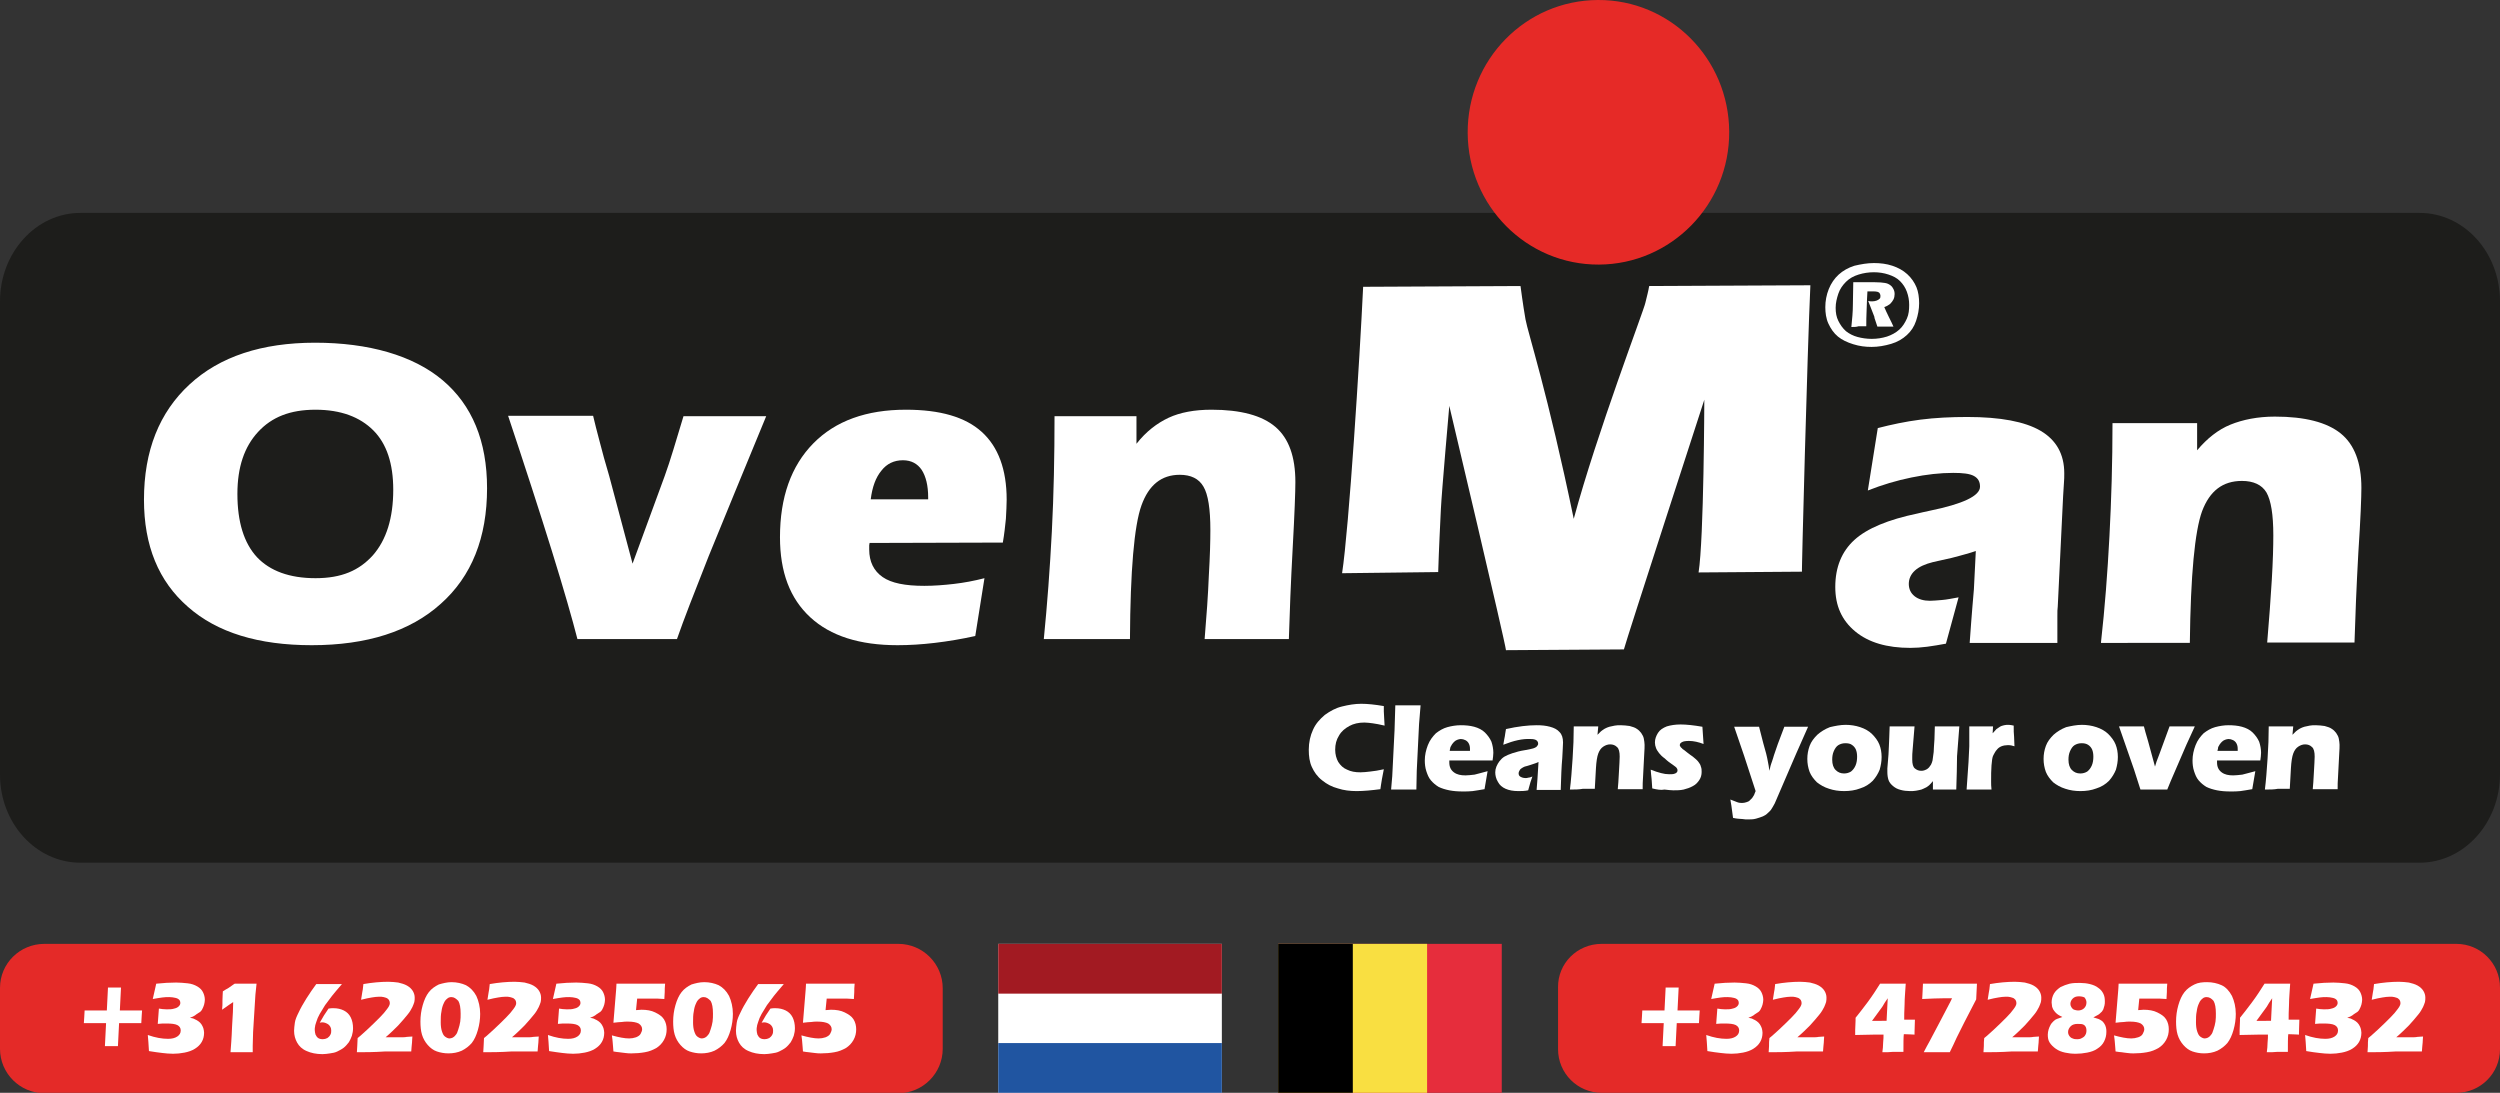
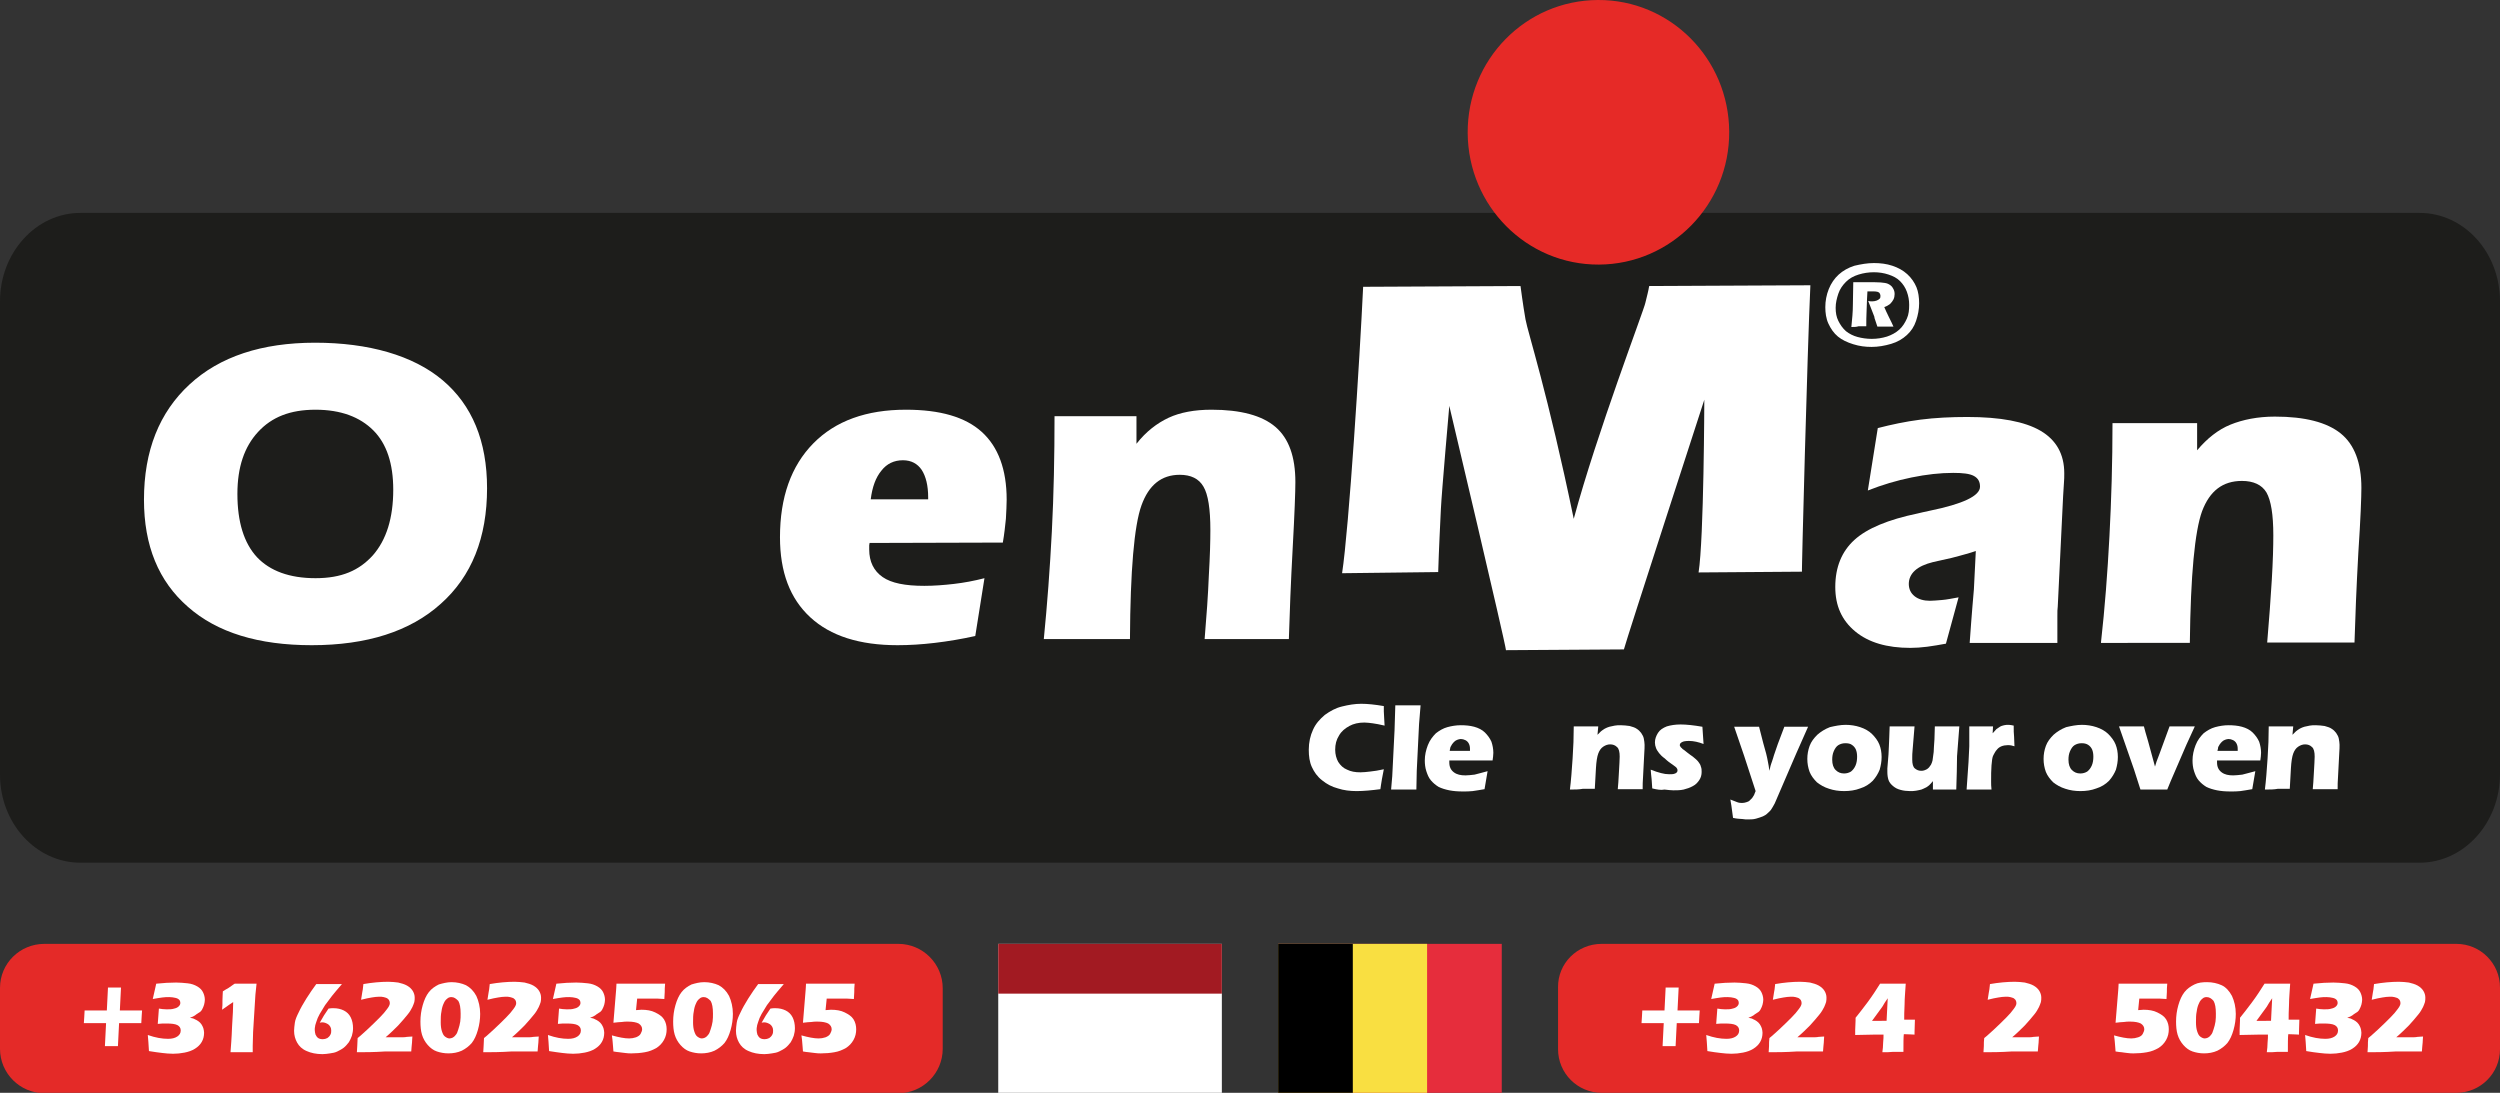
<svg xmlns="http://www.w3.org/2000/svg" id="Laag_1" x="0px" y="0px" viewBox="0 0 652.9 285.4" style="enable-background:new 0 0 652.9 285.4;" xml:space="preserve">
  <rect x="0" y="0" width="652.9" height="285.4" fill="#333333" stroke="none" />
  <style type="text/css">	.st0{fill:#E42A28;}	.st1{enable-background:new    ;}	.st2{fill:#FFFFFF;}	.st3{fill-rule:evenodd;clip-rule:evenodd;fill:#1D1D1B;}	.st4{fill-rule:evenodd;clip-rule:evenodd;fill:#E62A27;}	.st5{fill:#A21A22;}	.st6{fill:#2055A1;}	.st7{fill:#E62D3C;}	.st8{fill:#F9DF41;}</style>
  <g id="EM_VECT_logo">
    <g>
      <path class="st0" d="M11.6,246.5h223c6.4,0,11.6,5.2,11.6,11.6v15.8c0,6.4-5.2,11.6-11.6,11.6h-223c-6.4,0-11.6-5.2-11.6-11.6V258   C0,251.6,5.2,246.5,11.6,246.5z" />
      <g class="st1">
        <path class="st2" d="M21.9,267.2c0.1-0.9,0.1-2,0.2-3.3l3,0l2.8,0l0.3-6c0.4,0,1,0,1.7,0c0.7,0,1.3,0,1.7,0l-0.3,6l3.5,0l2.3,0    c-0.1,0.9-0.1,2-0.2,3.3l-2.3,0l-3.5,0c0,0.5-0.1,2.5-0.3,6c-0.5,0-1.1,0-1.7,0s-1.2,0-1.7,0l0.3-6l-3.1,0L21.9,267.2z" />
        <path class="st2" d="M38.9,274.5c-0.1-1.8-0.2-3.2-0.3-4.2c2,0.7,3.7,1,5.3,1c1,0,1.8-0.2,2.4-0.6s0.9-0.9,0.9-1.6    c0-0.6-0.3-1.1-0.9-1.4s-1.6-0.4-2.8-0.4c-0.8,0-1.6,0-2.3,0.1c0.1-1.4,0.2-2.7,0.3-4c0.6,0.1,1.3,0.2,2,0.2c0.8,0,1.4,0,2-0.2    c0.5-0.1,0.9-0.3,1.2-0.6c0.3-0.3,0.4-0.6,0.4-0.9c0-0.3-0.1-0.6-0.3-0.8c-0.2-0.2-0.5-0.4-1-0.5c-0.4-0.1-1-0.2-1.6-0.2    c-0.6,0-1.1,0-1.8,0.1c-0.6,0.1-1.5,0.2-2.5,0.4l0.7-3.1c0.1-0.3,0.1-0.6,0.2-0.9c1.9-0.2,3.6-0.3,5.2-0.3c1,0,2,0.1,3,0.2    c1,0.1,1.8,0.4,2.5,0.8c0.7,0.4,1.2,0.9,1.5,1.5s0.5,1.3,0.5,2c0,0.4-0.1,0.9-0.2,1.3c-0.1,0.4-0.3,0.8-0.5,1.2s-0.5,0.7-0.9,0.9    s-0.7,0.5-1,0.7c-0.3,0.2-0.7,0.4-1.3,0.6c0.6,0.1,1,0.2,1.3,0.4c0.3,0.1,0.6,0.3,0.9,0.5c0.3,0.2,0.6,0.5,0.8,0.8    c0.2,0.3,0.4,0.7,0.5,1c0.1,0.4,0.2,0.8,0.2,1.2c0,0.9-0.2,1.7-0.6,2.4c-0.4,0.7-1,1.3-1.8,1.8c-0.8,0.5-1.7,0.8-2.7,1    s-2,0.3-3,0.3c-1,0-1.9-0.1-2.8-0.2S40.1,274.7,38.9,274.5z" />
        <path class="st2" d="M60.2,274.8c0.1-1.4,0.3-3.6,0.4-6.6c0.2-3,0.3-5.2,0.3-6.5c-0.3,0.2-0.6,0.4-0.9,0.6s-1,0.7-2,1.4    c0.1-0.7,0.1-1.6,0.1-2.6c0-1,0.1-1.7,0.1-2.2c0.4-0.3,1-0.6,1.5-0.9c0.6-0.4,0.9-0.6,1-0.7c0.1-0.1,0.3-0.2,0.6-0.4    c0.8,0,1.7,0,2.7,0c1,0,2,0,3,0l-0.3,2.9l-0.6,9.7l-0.1,3.6v1.7c-0.7,0-1.7,0-2.7,0C62,274.8,61,274.8,60.2,274.8z" />
        <path class="st2" d="M85.8,263.4c0.5-0.1,0.9-0.1,1.3-0.1c1,0,1.9,0.2,2.7,0.6c0.8,0.4,1.4,1,1.8,1.8c0.4,0.8,0.6,1.8,0.6,2.8    c0,0.7-0.1,1.3-0.3,2c-0.2,0.6-0.5,1.2-0.8,1.7c-0.4,0.5-0.8,1-1.3,1.4c-0.5,0.4-1.1,0.7-1.7,1s-1.2,0.4-1.9,0.5    c-0.7,0.1-1.3,0.2-2,0.2c-1.6,0-3-0.3-4.1-0.8c-1.2-0.5-2-1.3-2.5-2.2c-0.5-0.9-0.8-1.9-0.8-3.1c0-0.6,0.1-1.3,0.2-2.1    c0.1-0.8,0.5-1.7,1-2.7c0.5-1.1,1.2-2.3,2-3.6c0.9-1.4,1.7-2.6,2.6-3.8h6.7c-1.3,1.5-2.2,2.6-2.6,3.1c-0.6,0.8-1.2,1.6-1.8,2.4    c-0.5,0.8-1,1.6-1.4,2.3c-0.4,0.7-0.7,1.4-0.9,2.1c-0.1,0.4-0.3,0.8-0.3,1.1c-0.1,0.3-0.1,0.7-0.1,1c0,0.4,0.1,0.8,0.2,1.2    c0.2,0.4,0.4,0.7,0.7,0.9c0.3,0.2,0.7,0.3,1.2,0.3c0.4,0,0.8-0.1,1.2-0.3c0.3-0.2,0.6-0.5,0.8-0.9c0.2-0.4,0.2-0.7,0.2-1.1    c0-0.7-0.3-1.2-0.8-1.6c-0.5-0.3-1-0.5-1.5-0.5c-0.2,0-0.4,0-0.7,0.1c0.2-0.3,0.6-1,1.1-1.9L85.8,263.4z" />
        <path class="st2" d="M93.2,274.8c0-0.4,0.1-1,0.1-1.6c0-0.7,0.1-1.4,0.1-2.1c0.9-0.7,1.7-1.5,2.5-2.2c1.2-1.1,2.3-2.2,3.3-3.2    c0.8-0.8,1.4-1.5,1.9-2.2c0.3-0.4,0.5-0.7,0.6-1c0.1-0.2,0.1-0.4,0.1-0.6c0-0.3-0.1-0.5-0.2-0.7s-0.3-0.3-0.5-0.5    c-0.2-0.1-0.5-0.2-0.9-0.3c-0.4-0.1-0.7-0.1-1.2-0.1c-0.6,0-1.3,0.1-1.9,0.2c-0.7,0.1-1.6,0.3-2.8,0.6l0.3-1.9    c0.1-0.4,0.2-1.1,0.3-2.2c2.3-0.4,4.5-0.6,6.5-0.6c0.9,0,1.8,0.1,2.6,0.2c0.8,0.2,1.6,0.4,2.3,0.8s1.2,0.9,1.5,1.4    c0.3,0.5,0.5,1.1,0.5,1.7c0,0.4,0,0.8-0.1,1.2c-0.1,0.4-0.3,0.8-0.5,1.3c-0.3,0.6-0.7,1.3-1.2,1.9c-0.7,0.9-1.6,1.9-2.5,2.9    c-0.9,0.9-2,2-3.3,3.1l1.4,0c0.3,0,1,0,2,0s1.7,0,2.1-0.1c0.4,0,0.9-0.1,1.5-0.1c0,0.4-0.1,0.9-0.1,1.6c-0.1,0.6-0.1,1.4-0.2,2.3    c-2.2,0-4.5,0-6.8,0C97.6,274.8,95.2,274.8,93.2,274.8z" />
        <path class="st2" d="M117.9,256.5c1.4,0,2.7,0.3,3.8,0.8c1.1,0.6,2,1.5,2.7,2.8c0.6,1.3,1,2.9,1,4.7c0,1.4-0.2,2.8-0.6,4.2    c-0.4,1.4-0.9,2.5-1.6,3.4c-0.7,0.8-1.6,1.5-2.6,2c-1.1,0.5-2.3,0.7-3.5,0.7c-1.1,0-2.1-0.2-3-0.5c-0.9-0.3-1.7-0.9-2.4-1.7    c-0.7-0.8-1.2-1.7-1.5-2.7s-0.4-2.2-0.4-3.4c0-1.5,0.2-2.9,0.6-4.3c0.4-1.4,0.9-2.5,1.6-3.4c0.7-0.9,1.6-1.5,2.6-2    C115.6,256.8,116.8,256.5,117.9,256.5z M117.9,260.4c-0.4,0-0.8,0.1-1.1,0.4c-0.4,0.3-0.7,0.7-0.9,1.2c-0.3,0.6-0.5,1.3-0.6,2.1    c-0.2,0.9-0.2,1.9-0.2,2.9c0,0.9,0.1,1.7,0.3,2.3c0.2,0.6,0.4,1.1,0.8,1.4c0.4,0.3,0.8,0.5,1.2,0.5c0.3,0,0.5-0.1,0.8-0.2    c0.2-0.1,0.5-0.3,0.8-0.7c0.3-0.3,0.5-0.8,0.7-1.5c0.2-0.6,0.4-1.3,0.5-2c0.1-0.7,0.1-1.4,0.1-2.1c0-1.5-0.2-2.6-0.6-3.3    C119.1,260.8,118.6,260.4,117.9,260.4z" />
        <path class="st2" d="M126.2,274.8c0-0.4,0.1-1,0.1-1.6c0-0.7,0.1-1.4,0.1-2.1c0.9-0.7,1.7-1.5,2.5-2.2c1.2-1.1,2.3-2.2,3.3-3.2    c0.8-0.8,1.4-1.5,1.9-2.2c0.3-0.4,0.5-0.7,0.6-1c0.1-0.2,0.1-0.4,0.1-0.6c0-0.3-0.1-0.5-0.2-0.7s-0.3-0.3-0.5-0.5    c-0.2-0.1-0.5-0.2-0.9-0.3c-0.4-0.1-0.7-0.1-1.2-0.1c-0.6,0-1.3,0.1-1.9,0.2c-0.7,0.1-1.6,0.3-2.8,0.6l0.3-1.9    c0.1-0.4,0.2-1.1,0.3-2.2c2.3-0.4,4.5-0.6,6.5-0.6c0.9,0,1.8,0.1,2.6,0.2c0.8,0.2,1.6,0.4,2.3,0.8s1.2,0.9,1.5,1.4    c0.3,0.5,0.5,1.1,0.5,1.7c0,0.4,0,0.8-0.1,1.2c-0.1,0.4-0.3,0.8-0.5,1.3c-0.3,0.6-0.7,1.3-1.2,1.9c-0.7,0.9-1.6,1.9-2.5,2.9    c-0.9,0.9-2,2-3.3,3.1l1.4,0c0.3,0,1,0,2,0s1.7,0,2.1-0.1c0.4,0,0.9-0.1,1.5-0.1c0,0.4-0.1,0.9-0.1,1.6c-0.1,0.6-0.1,1.4-0.2,2.3    c-2.2,0-4.5,0-6.8,0C130.6,274.8,128.2,274.8,126.2,274.8z" />
        <path class="st2" d="M143.4,274.5c-0.1-1.8-0.2-3.2-0.3-4.2c2,0.7,3.7,1,5.3,1c1,0,1.8-0.2,2.4-0.6s0.9-0.9,0.9-1.6    c0-0.6-0.3-1.1-0.9-1.4s-1.6-0.4-2.8-0.4c-0.8,0-1.6,0-2.3,0.1c0.1-1.4,0.2-2.7,0.3-4c0.6,0.1,1.3,0.2,2,0.2c0.8,0,1.4,0,2-0.2    c0.5-0.1,0.9-0.3,1.2-0.6c0.3-0.3,0.4-0.6,0.4-0.9c0-0.3-0.1-0.6-0.3-0.8c-0.2-0.2-0.5-0.4-1-0.5c-0.4-0.1-1-0.2-1.6-0.2    c-0.6,0-1.1,0-1.8,0.1c-0.6,0.1-1.5,0.2-2.5,0.4l0.7-3.1c0.1-0.3,0.1-0.6,0.2-0.9c1.9-0.2,3.6-0.3,5.2-0.3c1,0,2,0.1,3,0.2    c1,0.1,1.8,0.4,2.5,0.8c0.7,0.4,1.2,0.9,1.5,1.5s0.5,1.3,0.5,2c0,0.4-0.1,0.9-0.2,1.3c-0.1,0.4-0.3,0.8-0.5,1.2s-0.5,0.7-0.9,0.9    s-0.7,0.5-1,0.7c-0.3,0.2-0.7,0.4-1.3,0.6c0.6,0.1,1,0.2,1.3,0.4c0.3,0.1,0.6,0.3,0.9,0.5c0.3,0.2,0.6,0.5,0.8,0.8    c0.2,0.3,0.4,0.7,0.5,1c0.1,0.4,0.2,0.8,0.2,1.2c0,0.9-0.2,1.7-0.6,2.4c-0.4,0.7-1,1.3-1.8,1.8c-0.8,0.5-1.7,0.8-2.7,1    s-2,0.3-3,0.3c-1,0-1.9-0.1-2.8-0.2S144.7,274.7,143.4,274.5z" />
        <path class="st2" d="M160.2,274.6l-0.1-1.3c0-0.4-0.1-0.8-0.1-1.2c0-0.3-0.1-0.9-0.2-1.7c1.8,0.5,3.3,0.8,4.5,0.8    c0.6,0,1.2-0.1,1.8-0.3c0.5-0.2,1-0.5,1.2-0.9s0.4-0.8,0.4-1.2c0-0.6-0.3-1.1-0.9-1.5c-0.6-0.3-1.5-0.5-2.8-0.5    c-0.6,0-1.1,0-1.6,0.1c-0.5,0-1.3,0.1-2.2,0.2l0.7-8.5c0-0.4,0.1-1,0.1-1.7c2.2,0,4.3,0,6.3,0c2.6,0,4.7,0,6.4,0    c-0.1,0.9-0.1,1.6-0.1,2.2l-0.1,1.8l-1.7-0.1l-0.8,0h-1.3c-0.5,0-1.2,0-2,0c-0.3,0-0.7,0-1.3,0l-0.3,3c0.6,0,1-0.1,1.4-0.1    c1.4,0,2.6,0.2,3.6,0.7s1.8,1,2.3,1.8c0.5,0.8,0.7,1.7,0.7,2.6c0,1-0.2,1.9-0.7,2.8c-0.5,0.9-1.2,1.6-2,2.1    c-0.9,0.5-1.8,0.9-3,1.1c-1.1,0.2-2.3,0.3-3.5,0.3c-0.4,0-1,0-1.6-0.1c-0.6-0.1-1.1-0.1-1.6-0.2    C161.4,274.8,160.9,274.7,160.2,274.6z" />
        <path class="st2" d="M183.9,256.5c1.4,0,2.7,0.3,3.8,0.8c1.1,0.6,2,1.5,2.7,2.8c0.6,1.3,1,2.9,1,4.7c0,1.4-0.2,2.8-0.6,4.2    c-0.4,1.4-0.9,2.5-1.6,3.4c-0.7,0.8-1.6,1.5-2.6,2c-1.1,0.5-2.3,0.7-3.5,0.7c-1.1,0-2.1-0.2-3-0.5c-0.9-0.3-1.7-0.9-2.4-1.7    c-0.7-0.8-1.2-1.7-1.5-2.7s-0.4-2.2-0.4-3.4c0-1.5,0.2-2.9,0.6-4.3c0.4-1.4,0.9-2.5,1.6-3.4c0.7-0.9,1.6-1.5,2.6-2    C181.6,256.8,182.7,256.5,183.9,256.5z M183.8,260.4c-0.4,0-0.8,0.1-1.1,0.4c-0.4,0.3-0.7,0.7-0.9,1.2c-0.3,0.6-0.5,1.3-0.6,2.1    c-0.2,0.9-0.2,1.9-0.2,2.9c0,0.9,0.1,1.7,0.3,2.3c0.2,0.6,0.4,1.1,0.8,1.4c0.4,0.3,0.8,0.5,1.2,0.5c0.3,0,0.5-0.1,0.8-0.2    c0.2-0.1,0.5-0.3,0.8-0.7c0.3-0.3,0.5-0.8,0.7-1.5c0.2-0.6,0.4-1.3,0.5-2c0.1-0.7,0.1-1.4,0.1-2.1c0-1.5-0.2-2.6-0.6-3.3    C185,260.8,184.5,260.4,183.8,260.4z" />
        <path class="st2" d="M201.2,263.4c0.5-0.1,0.9-0.1,1.3-0.1c1,0,1.9,0.2,2.7,0.6c0.8,0.4,1.4,1,1.8,1.8c0.4,0.8,0.6,1.8,0.6,2.8    c0,0.7-0.1,1.3-0.3,2c-0.2,0.6-0.5,1.2-0.8,1.7c-0.4,0.5-0.8,1-1.3,1.4c-0.5,0.4-1.1,0.7-1.7,1s-1.2,0.4-1.9,0.5    c-0.7,0.1-1.3,0.2-2,0.2c-1.6,0-3-0.3-4.1-0.8c-1.2-0.5-2-1.3-2.5-2.2c-0.5-0.9-0.8-1.9-0.8-3.1c0-0.6,0.1-1.3,0.2-2.1    c0.1-0.8,0.5-1.7,1-2.7c0.5-1.1,1.2-2.3,2-3.6c0.9-1.4,1.7-2.6,2.6-3.8h6.7c-1.3,1.5-2.2,2.6-2.6,3.1c-0.6,0.8-1.2,1.6-1.8,2.4    c-0.5,0.8-1,1.6-1.4,2.3c-0.4,0.7-0.7,1.4-0.9,2.1c-0.1,0.4-0.3,0.8-0.3,1.1c-0.1,0.3-0.1,0.7-0.1,1c0,0.4,0.1,0.8,0.2,1.2    c0.2,0.4,0.4,0.7,0.7,0.9c0.3,0.2,0.7,0.3,1.2,0.3c0.4,0,0.8-0.1,1.2-0.3c0.3-0.2,0.6-0.5,0.8-0.9c0.2-0.4,0.2-0.7,0.2-1.1    c0-0.7-0.3-1.2-0.8-1.6c-0.5-0.3-1-0.5-1.5-0.5c-0.2,0-0.4,0-0.7,0.1c0.2-0.3,0.6-1,1.1-1.9L201.2,263.4z" />
        <path class="st2" d="M209.7,274.6l-0.1-1.3c0-0.4-0.1-0.8-0.1-1.2c0-0.3-0.1-0.9-0.2-1.7c1.8,0.5,3.3,0.8,4.5,0.8    c0.6,0,1.2-0.1,1.8-0.3c0.5-0.2,1-0.5,1.2-0.9s0.4-0.8,0.4-1.2c0-0.6-0.3-1.1-0.9-1.5c-0.6-0.3-1.5-0.5-2.8-0.5    c-0.6,0-1.1,0-1.6,0.1c-0.5,0-1.3,0.1-2.2,0.2l0.7-8.5c0-0.4,0.1-1,0.1-1.7c2.2,0,4.3,0,6.3,0c2.6,0,4.7,0,6.4,0    c-0.1,0.9-0.1,1.6-0.1,2.2l-0.1,1.8l-1.7-0.1l-0.8,0h-1.3c-0.5,0-1.2,0-2,0c-0.3,0-0.7,0-1.3,0l-0.3,3c0.6,0,1-0.1,1.4-0.1    c1.4,0,2.6,0.2,3.6,0.7s1.8,1,2.3,1.8c0.5,0.8,0.7,1.7,0.7,2.6c0,1-0.2,1.9-0.7,2.8c-0.5,0.9-1.2,1.6-2,2.1    c-0.9,0.5-1.8,0.9-3,1.1c-1.1,0.2-2.3,0.3-3.5,0.3c-0.4,0-1,0-1.6-0.1c-0.6-0.1-1.1-0.1-1.6-0.2    C210.9,274.8,210.3,274.7,209.7,274.6z" />
      </g>
    </g>
    <g>
      <path class="st0" d="M418.3,246.5h223.2c6.3,0,11.4,5.1,11.4,11.4V274c0,6.3-5.1,11.4-11.4,11.4H418.3c-6.3,0-11.4-5.1-11.4-11.4   v-16.1C406.8,251.6,411.9,246.5,418.3,246.5z" />
      <g class="st1">
        <path class="st2" d="M428.7,267.2c0.1-0.9,0.1-2,0.2-3.3l3,0l2.8,0l0.3-6c0.4,0,1,0,1.7,0c0.7,0,1.3,0,1.7,0l-0.3,6l3.5,0l2.3,0    c-0.1,0.9-0.1,2-0.2,3.3l-2.3,0l-3.5,0c0,0.5-0.1,2.5-0.3,6c-0.5,0-1.1,0-1.7,0c-0.7,0-1.2,0-1.7,0l0.3-6l-3.1,0L428.7,267.2z" />
        <path class="st2" d="M445.9,274.5c-0.1-1.8-0.2-3.2-0.3-4.2c2,0.7,3.7,1,5.3,1c1,0,1.8-0.2,2.4-0.6c0.6-0.4,0.9-0.9,0.9-1.6    c0-0.6-0.3-1.1-0.9-1.4c-0.6-0.3-1.6-0.4-2.8-0.4c-0.8,0-1.6,0-2.3,0.1c0.1-1.4,0.2-2.7,0.3-4c0.6,0.1,1.3,0.2,2,0.2    c0.8,0,1.4,0,2-0.2c0.5-0.1,0.9-0.3,1.2-0.6c0.3-0.3,0.4-0.6,0.4-0.9c0-0.3-0.1-0.6-0.3-0.8s-0.5-0.4-1-0.5    c-0.4-0.1-1-0.2-1.6-0.2c-0.6,0-1.1,0-1.8,0.1c-0.6,0.1-1.5,0.2-2.5,0.4l0.7-3.1c0.1-0.3,0.1-0.6,0.2-0.9    c1.9-0.2,3.6-0.3,5.2-0.3c1,0,2,0.1,3,0.2c1,0.1,1.8,0.4,2.5,0.8c0.7,0.4,1.2,0.9,1.5,1.5c0.3,0.6,0.5,1.3,0.5,2    c0,0.4-0.1,0.9-0.2,1.3c-0.1,0.4-0.3,0.8-0.5,1.2s-0.5,0.7-0.9,0.9s-0.7,0.5-1,0.7c-0.3,0.2-0.7,0.4-1.3,0.6    c0.6,0.1,1,0.2,1.3,0.4c0.3,0.1,0.6,0.3,0.9,0.5c0.3,0.2,0.6,0.5,0.8,0.8c0.2,0.3,0.4,0.7,0.5,1c0.1,0.4,0.2,0.8,0.2,1.2    c0,0.9-0.2,1.7-0.6,2.4c-0.4,0.7-1,1.3-1.8,1.8c-0.8,0.5-1.7,0.8-2.7,1s-2,0.3-3,0.3c-1,0-1.9-0.1-2.8-0.2    C448.3,274.9,447.2,274.7,445.9,274.5z" />
        <path class="st2" d="M461.9,274.8c0-0.4,0.1-1,0.1-1.6c0-0.7,0-1.4,0.1-2.1c0.9-0.7,1.7-1.5,2.5-2.2c1.2-1.1,2.3-2.2,3.3-3.2    c0.8-0.8,1.4-1.5,1.9-2.2c0.3-0.4,0.5-0.7,0.6-1c0.1-0.2,0.1-0.4,0.1-0.6c0-0.3-0.1-0.5-0.2-0.7c-0.1-0.2-0.3-0.3-0.5-0.5    c-0.2-0.1-0.5-0.2-0.9-0.3s-0.7-0.1-1.2-0.1c-0.6,0-1.3,0.1-1.9,0.2c-0.7,0.1-1.6,0.3-2.8,0.6l0.3-1.9c0.1-0.4,0.2-1.1,0.3-2.2    c2.3-0.4,4.5-0.6,6.5-0.6c0.9,0,1.8,0.1,2.6,0.2c0.8,0.2,1.6,0.4,2.3,0.8c0.7,0.4,1.2,0.9,1.5,1.4c0.3,0.5,0.5,1.1,0.5,1.7    c0,0.4,0,0.8-0.1,1.2c-0.1,0.4-0.3,0.8-0.5,1.3c-0.3,0.6-0.7,1.3-1.2,1.9c-0.7,0.9-1.6,1.9-2.5,2.9c-0.9,0.9-2,2-3.3,3.1l1.4,0    c0.3,0,1,0,2,0s1.7,0,2.1-0.1c0.4,0,0.9-0.1,1.5-0.1c0,0.4-0.1,0.9-0.1,1.6c-0.1,0.6-0.1,1.4-0.2,2.3c-2.2,0-4.5,0-6.8,0    C466.3,274.8,463.9,274.8,461.9,274.8z" />
        <path class="st2" d="M491.6,274.8c0.1-0.8,0.2-1.6,0.2-2.5c0.1-0.9,0.1-1.6,0.1-2.1l-1.4,0h-1.1l-4.9,0.1l0-0.4    c0-0.1,0-0.4,0-0.9l0.1-2.5c0-0.2,0-0.5,0-0.7c0.9-1.1,1.9-2.4,3.1-4s2.3-3.3,3.3-4.9c1.4,0,2.6,0,3.6,0c1,0,2.1,0,3.1,0    c-0.1,1.9-0.3,3.7-0.3,5.4c-0.1,1.8-0.1,3.1-0.1,4c0.4,0,0.9,0,1.5,0c0.4,0,0.7,0,0.8,0c0.1,0,0.2,0,0.5,0c0,1.1-0.1,2.2-0.1,3.3    v0.6c-0.5,0-1.3-0.1-2.3-0.1l-0.5,0c-0.1,0.8-0.1,2.4-0.1,4.6c-0.9,0-1.8,0-2.7,0C493.6,274.8,492.7,274.8,491.6,274.8z     M492.7,266.6l0.3-5.9c-0.6,0.9-1.1,1.6-1.4,2.2c-0.4,0.5-0.6,0.9-0.8,1.1l-1.9,2.6H492.7z" />
-         <path class="st2" d="M502.4,274.8c0.5-1,1-1.9,1.5-2.8s1.4-2.6,2.8-5.3l2.3-4.4c0.2-0.3,0.4-0.8,0.8-1.6c-0.8,0-1.4,0-1.8,0    c-1.8,0-3.8,0.1-6,0.2c0.1-1.2,0.1-2.5,0.2-4h14.1l-0.2,4.1l-3.1,6l-2,4c-0.5,1.1-1.1,2.4-1.8,3.8H502.4z" />
        <path class="st2" d="M518,274.8c0-0.4,0.1-1,0.1-1.6c0-0.7,0-1.4,0.1-2.1c0.9-0.7,1.7-1.5,2.5-2.2c1.2-1.1,2.3-2.2,3.3-3.2    c0.8-0.8,1.4-1.5,1.9-2.2c0.3-0.4,0.5-0.7,0.6-1c0.1-0.2,0.1-0.4,0.1-0.6c0-0.3-0.1-0.5-0.2-0.7c-0.1-0.2-0.3-0.3-0.5-0.5    c-0.2-0.1-0.5-0.2-0.9-0.3s-0.7-0.1-1.2-0.1c-0.6,0-1.3,0.1-1.9,0.2c-0.7,0.1-1.6,0.3-2.8,0.6l0.3-1.9c0.1-0.4,0.2-1.1,0.3-2.2    c2.3-0.4,4.5-0.6,6.5-0.6c0.9,0,1.8,0.1,2.6,0.2c0.8,0.2,1.6,0.4,2.3,0.8c0.7,0.4,1.2,0.9,1.5,1.4c0.3,0.5,0.5,1.1,0.5,1.7    c0,0.4,0,0.8-0.1,1.2c-0.1,0.4-0.3,0.8-0.5,1.3c-0.3,0.6-0.7,1.3-1.2,1.9c-0.7,0.9-1.6,1.9-2.5,2.9c-0.9,0.9-2,2-3.3,3.1l1.4,0    c0.3,0,1,0,2,0s1.7,0,2.1-0.1c0.4,0,0.9-0.1,1.5-0.1c0,0.4-0.1,0.9-0.1,1.6c-0.1,0.6-0.1,1.4-0.2,2.3c-2.2,0-4.5,0-6.8,0    C522.4,274.8,520,274.8,518,274.8z" />
-         <path class="st2" d="M538.6,265.6c-0.5-0.2-0.9-0.5-1.1-0.6s-0.5-0.4-0.7-0.6c-0.2-0.2-0.4-0.5-0.6-0.8c-0.1-0.3-0.3-0.6-0.3-0.9    s-0.1-0.6-0.1-0.9c0-0.8,0.2-1.6,0.6-2.3c0.4-0.7,1-1.2,1.7-1.7c0.8-0.4,1.6-0.7,2.4-0.9c0.9-0.2,1.8-0.2,2.7-0.2    c0.9,0,1.8,0.1,2.6,0.3c0.8,0.2,1.6,0.5,2.2,1c0.6,0.4,1,0.9,1.3,1.5c0.3,0.6,0.4,1.2,0.4,2c0,0.4,0,0.7-0.1,1.1    c-0.1,0.4-0.2,0.7-0.3,1c-0.2,0.3-0.3,0.6-0.6,0.8c-0.2,0.2-0.5,0.5-0.7,0.6s-0.7,0.4-1.3,0.7c0.6,0.2,1,0.3,1.3,0.4    c0.3,0.1,0.6,0.3,0.9,0.5c0.3,0.2,0.5,0.5,0.7,0.8c0.2,0.3,0.3,0.6,0.4,1s0.1,0.7,0.1,1.1c0,0.9-0.2,1.7-0.6,2.5    c-0.4,0.8-1,1.4-1.8,1.9c-0.7,0.5-1.6,0.8-2.6,1s-2,0.3-3,0.3c-1,0-1.9-0.1-2.8-0.3c-0.9-0.2-1.7-0.5-2.4-1s-1.2-1-1.6-1.6    s-0.5-1.3-0.5-2.1c0-0.5,0.1-0.9,0.2-1.3c0.1-0.4,0.3-0.8,0.5-1.2c0.2-0.4,0.5-0.7,0.8-1c0.3-0.3,0.6-0.5,0.9-0.6    C537.6,266,538,265.8,538.6,265.6z M542.6,267.4c-0.8,0-1.4,0.2-1.8,0.6s-0.7,0.9-0.7,1.5c0,0.4,0.1,0.7,0.3,1s0.5,0.6,0.9,0.7    c0.4,0.2,0.8,0.2,1.2,0.2c0.5,0,0.9-0.1,1.2-0.3c0.4-0.2,0.7-0.4,0.9-0.8c0.2-0.3,0.3-0.7,0.3-1.2c0-0.6-0.2-1.1-0.6-1.4    S543.3,267.4,542.6,267.4z M542.9,260.2c-0.7,0-1.2,0.2-1.6,0.6c-0.4,0.4-0.6,0.9-0.6,1.4c0,0.3,0.1,0.6,0.3,0.9s0.4,0.5,0.7,0.6    c0.3,0.1,0.7,0.2,1,0.2c0.6,0,1.2-0.2,1.6-0.6c0.4-0.4,0.6-0.9,0.6-1.5c0-0.5-0.2-0.9-0.5-1.3C544,260.3,543.5,260.2,542.9,260.2    z" />
        <path class="st2" d="M552.5,274.6l-0.1-1.3c0-0.4-0.1-0.8-0.1-1.2c0-0.3-0.1-0.9-0.2-1.7c1.8,0.5,3.3,0.8,4.5,0.8    c0.6,0,1.2-0.1,1.8-0.3s1-0.5,1.2-0.9s0.4-0.8,0.4-1.2c0-0.6-0.3-1.1-0.9-1.5c-0.6-0.3-1.5-0.5-2.8-0.5c-0.6,0-1.1,0-1.6,0.1    c-0.5,0-1.3,0.1-2.2,0.2l0.7-8.5c0-0.4,0.1-1,0.1-1.7c2.2,0,4.3,0,6.3,0c2.6,0,4.7,0,6.4,0c-0.1,0.9-0.1,1.6-0.1,2.2l-0.1,1.8    l-1.7-0.1l-0.8,0h-1.3c-0.5,0-1.2,0-2,0c-0.3,0-0.7,0-1.3,0l-0.3,3c0.6,0,1-0.1,1.4-0.1c1.4,0,2.6,0.2,3.6,0.7s1.8,1,2.3,1.8    c0.5,0.8,0.7,1.7,0.7,2.6c0,1-0.2,1.9-0.7,2.8c-0.5,0.9-1.2,1.6-2,2.1c-0.9,0.5-1.8,0.9-3,1.1c-1.1,0.2-2.3,0.3-3.5,0.3    c-0.4,0-1,0-1.6-0.1c-0.6-0.1-1.1-0.1-1.5-0.2C553.7,274.8,553.2,274.7,552.5,274.6z" />
        <path class="st2" d="M576.4,256.5c1.4,0,2.7,0.3,3.8,0.8s2,1.5,2.7,2.8c0.6,1.3,1,2.9,1,4.7c0,1.4-0.2,2.8-0.6,4.2    c-0.4,1.4-0.9,2.5-1.6,3.4c-0.7,0.8-1.6,1.5-2.6,2c-1.1,0.5-2.3,0.7-3.5,0.7c-1.1,0-2.1-0.2-3-0.5s-1.7-0.9-2.4-1.7    c-0.7-0.8-1.2-1.7-1.5-2.7s-0.4-2.2-0.4-3.4c0-1.5,0.2-2.9,0.6-4.3c0.4-1.4,0.9-2.5,1.6-3.4c0.7-0.9,1.6-1.5,2.6-2    S575.2,256.5,576.4,256.5z M576.3,260.4c-0.4,0-0.8,0.1-1.1,0.4c-0.4,0.3-0.7,0.7-0.9,1.2c-0.3,0.6-0.5,1.3-0.6,2.1    c-0.2,0.9-0.2,1.9-0.2,2.9c0,0.9,0.1,1.7,0.3,2.3c0.2,0.6,0.4,1.1,0.8,1.4s0.8,0.5,1.2,0.5c0.3,0,0.5-0.1,0.8-0.2    c0.2-0.1,0.5-0.3,0.8-0.7c0.3-0.3,0.5-0.8,0.7-1.5c0.2-0.6,0.4-1.3,0.5-2c0.1-0.7,0.1-1.4,0.1-2.1c0-1.5-0.2-2.6-0.6-3.3    C577.6,260.8,577,260.4,576.3,260.4z" />
        <path class="st2" d="M592,274.8c0.1-0.8,0.2-1.6,0.2-2.5c0.1-0.9,0.1-1.6,0.1-2.1l-1.4,0h-1.1l-4.9,0.1l0-0.4c0-0.1,0-0.4,0-0.9    l0.1-2.5c0-0.2,0-0.5,0-0.7c0.9-1.1,1.9-2.4,3.1-4s2.3-3.3,3.3-4.9c1.4,0,2.6,0,3.6,0c1,0,2.1,0,3.1,0c-0.1,1.9-0.3,3.7-0.3,5.4    c-0.1,1.8-0.1,3.1-0.1,4c0.4,0,0.9,0,1.5,0c0.4,0,0.7,0,0.8,0c0.1,0,0.2,0,0.5,0c0,1.1-0.1,2.2-0.1,3.3v0.6    c-0.5,0-1.3-0.1-2.3-0.1l-0.5,0c-0.1,0.8-0.1,2.4-0.1,4.6c-0.9,0-1.8,0-2.7,0C594,274.8,593,274.8,592,274.8z M593.1,266.6    l0.3-5.9c-0.6,0.9-1.1,1.6-1.4,2.2c-0.4,0.5-0.6,0.9-0.8,1.1l-1.9,2.6H593.1z" />
        <path class="st2" d="M602.3,274.5c-0.1-1.8-0.2-3.2-0.3-4.2c2,0.7,3.7,1,5.3,1c1,0,1.8-0.2,2.4-0.6c0.6-0.4,0.9-0.9,0.9-1.6    c0-0.6-0.3-1.1-0.9-1.4c-0.6-0.3-1.6-0.4-2.8-0.4c-0.8,0-1.6,0-2.3,0.1c0.1-1.4,0.2-2.7,0.3-4c0.6,0.1,1.3,0.2,2,0.2    c0.8,0,1.4,0,2-0.2c0.5-0.1,0.9-0.3,1.2-0.6c0.3-0.3,0.4-0.6,0.4-0.9c0-0.3-0.1-0.6-0.3-0.8c-0.2-0.2-0.5-0.4-1-0.5    c-0.4-0.1-1-0.2-1.6-0.2c-0.6,0-1.1,0-1.8,0.1c-0.6,0.1-1.5,0.2-2.5,0.4l0.7-3.1c0.1-0.3,0.1-0.6,0.2-0.9    c1.9-0.2,3.6-0.3,5.2-0.3c1,0,2,0.1,3,0.2c1,0.1,1.8,0.4,2.5,0.8c0.7,0.4,1.2,0.9,1.5,1.5c0.3,0.6,0.5,1.3,0.5,2    c0,0.4-0.1,0.9-0.2,1.3c-0.1,0.4-0.3,0.8-0.5,1.2s-0.5,0.7-0.9,0.9s-0.7,0.5-1,0.7c-0.3,0.2-0.7,0.4-1.3,0.6    c0.6,0.1,1,0.2,1.3,0.4c0.3,0.1,0.6,0.3,0.9,0.5c0.3,0.2,0.6,0.5,0.8,0.8c0.2,0.3,0.4,0.7,0.5,1c0.1,0.4,0.2,0.8,0.2,1.2    c0,0.9-0.2,1.7-0.6,2.4c-0.4,0.7-1,1.3-1.8,1.8s-1.7,0.8-2.7,1s-2,0.3-3,0.3c-1,0-1.9-0.1-2.8-0.2    C604.7,274.9,603.6,274.7,602.3,274.5z" />
        <path class="st2" d="M618.3,274.8c0-0.4,0.1-1,0.1-1.6c0-0.7,0-1.4,0.1-2.1c0.9-0.7,1.7-1.5,2.5-2.2c1.2-1.1,2.3-2.2,3.3-3.2    c0.8-0.8,1.4-1.5,1.9-2.2c0.3-0.4,0.5-0.7,0.6-1c0.1-0.2,0.1-0.4,0.1-0.6c0-0.3-0.1-0.5-0.2-0.7c-0.1-0.2-0.3-0.3-0.5-0.5    c-0.2-0.1-0.5-0.2-0.9-0.3s-0.7-0.1-1.2-0.1c-0.6,0-1.3,0.1-1.9,0.2c-0.7,0.1-1.6,0.3-2.8,0.6l0.3-1.9c0.1-0.4,0.2-1.1,0.3-2.2    c2.3-0.4,4.5-0.6,6.5-0.6c0.9,0,1.8,0.1,2.6,0.2c0.8,0.2,1.6,0.4,2.3,0.8c0.7,0.4,1.2,0.9,1.5,1.4c0.3,0.5,0.5,1.1,0.5,1.7    c0,0.4,0,0.8-0.1,1.2c-0.1,0.4-0.3,0.8-0.5,1.3c-0.3,0.6-0.7,1.3-1.2,1.9c-0.7,0.9-1.6,1.9-2.5,2.9c-0.9,0.9-2,2-3.3,3.1l1.4,0    c0.3,0,1,0,2,0s1.7,0,2.1-0.1c0.4,0,0.9-0.1,1.5-0.1c0,0.4-0.1,0.9-0.1,1.6c-0.1,0.6-0.1,1.4-0.2,2.3c-2.2,0-4.5,0-6.8,0    C622.7,274.8,620.3,274.8,618.3,274.8z" />
      </g>
    </g>
  </g>
  <g id="Laag_1_00000154397514534360965490000014432189771262103998_">
    <g>
      <path class="st3" d="M21,55.6h610.9c11.6,0,21,10.3,21,23.1v123.5c0,12.7-9.4,23.1-21,23.1H21c-11.6,0-21-10.3-21-23V78.7   C0,66,9.4,55.6,21,55.6z" />
      <g>
        <path class="st2" d="M443.6,149.5c1.4-8.8,1.5-45.1,1.5-45.1s-20.5,63.1-21,65.2l-30.8,0.2c-0.2-2.1-14.8-63.8-14.8-63.8    s-2,22.6-2.2,27c-0.2,4.4-0.5,9.9-0.7,16.4l-25.1,0.3c1.8-11.8,4.6-55.8,5.5-74.8l41.1-0.2c0,0,0.6,4.7,1.3,8.7    c0.6,3.4,5.8,19.2,12.6,52.1c6-22.3,18.4-54.7,18.7-56.4c0.4-1.7,0.8-3.1,1-4.4l42.1-0.2c-0.8,17.2-2.3,75.1-2.2,74.8    L443.6,149.5L443.6,149.5z" />
        <path class="st2" d="M489.4,68.7c1.7,0,3.3,0.2,4.8,0.7s2.8,1.2,3.9,2.2c1.1,1,1.9,2.2,2.4,3.4s0.7,2.7,0.7,4.2    c0,1.6-0.3,3.1-0.8,4.6s-1.3,2.7-2.4,3.7c-1.1,1-2.4,1.8-4.1,2.3s-3.4,0.8-5.1,0.8c-1.7,0-3.2-0.2-4.8-0.7s-2.9-1.1-4-2    s-1.9-2.1-2.5-3.4s-0.8-2.8-0.8-4.3c0-1.6,0.3-3.2,0.9-4.7s1.5-2.8,2.6-3.8c1.1-1,2.5-1.8,4.1-2.3C486,69,487.7,68.7,489.4,68.7    L489.4,68.7z M489.4,71.1c-1.4,0-2.7,0.2-4,0.6s-2.4,1-3.3,1.9c-0.9,0.9-1.6,1.9-2,3.1c-0.4,1.2-0.7,2.4-0.7,3.7s0.2,2.4,0.7,3.4    s1.1,1.9,2,2.7c0.9,0.7,1.9,1.2,3,1.5s2.4,0.5,3.7,0.5c1.4,0,2.7-0.2,4-0.6c1.2-0.4,2.3-1,3.2-1.8s1.5-1.8,2-2.9s0.6-2.3,0.6-3.6    c0-1.2-0.2-2.3-0.6-3.4c-0.4-1.1-1-2-1.8-2.8c-0.8-0.8-1.8-1.3-3-1.7S490.7,71.1,489.4,71.1L489.4,71.1z M483.5,85.4    c0.2-2,0.4-3.9,0.4-5.9s0.1-3.9,0.1-5.8c0.9,0,1.5,0,1.9,0s0.9,0,1.6,0s1.3,0,2,0c1.3,0,2.2,0.1,2.8,0.2s1,0.3,1.4,0.6    s0.6,0.6,0.8,1s0.3,0.8,0.3,1.3s-0.1,1-0.3,1.4c-0.2,0.4-0.5,0.8-0.9,1.2c-0.4,0.3-0.9,0.6-1.5,0.8c0.3,0.7,0.7,1.6,1.2,2.6    s0.9,1.8,1.2,2.5c-0.9,0-1.5,0-2.1,0c-0.6,0-1.3,0-2.1,0l-0.6-1.8c-0.1-0.3-0.2-0.5-0.2-0.8l-1.6-4.1c0.4,0.1,0.8,0.1,1.1,0.1    c0.4,0,0.8-0.1,1.1-0.2s0.6-0.3,0.8-0.5s0.2-0.5,0.2-0.8c0-0.2-0.1-0.4-0.2-0.6s-0.3-0.3-0.6-0.4c-0.3-0.1-0.7-0.1-1.4-0.1    c-0.3,0-0.7,0-1.2,0c-0.1,1-0.1,2.5-0.2,4.5s-0.1,3.6-0.1,4.6c-0.8,0-1.5,0-2,0C484.8,85.4,484.2,85.4,483.5,85.4L483.5,85.4z" />
        <path class="st2" d="M508.2,168.1c-1.7,0.3-3.3,0.6-4.9,0.8c-1.6,0.2-3,0.3-4.4,0.3c-6.1,0-10.9-1.4-14.4-4.3s-5.2-6.7-5.2-11.6    c0-5.2,1.7-9.3,5-12.3c3.3-3,8.8-5.3,16.5-6.9c0.7-0.2,1.8-0.4,3.1-0.7c8.8-1.8,13.2-3.9,13.2-6.3c0-1.3-0.5-2.2-1.6-2.8    s-2.9-0.8-5.4-0.8c-3.4,0-7,0.4-10.9,1.2s-7.6,1.9-11.4,3.4l2.6-16.3c3.5-0.9,7.2-1.7,11.1-2.2c3.9-0.5,8-0.7,12.3-0.7    c8.6,0,15,1.2,19.1,3.6s6.2,6.1,6.2,11.1c0,0.8,0,1.7-0.1,2.8s-0.1,2.1-0.2,3.2l-1.4,28.8c-0.1,0.6-0.1,1.4-0.1,2.5v7h-22.9    c0.3-4,0.5-7.1,0.7-9.3c0.2-2.2,0.3-3.8,0.4-4.7l0.5-10c-0.8,0.3-1.6,0.5-2.6,0.8s-2.2,0.6-3.7,1l-4.9,1.1    c-2,0.5-3.6,1.2-4.7,2.2c-1.1,1-1.6,2.2-1.6,3.5s0.5,2.4,1.5,3.2s2.4,1.2,4,1.2c0.8,0,1.8-0.1,3.1-0.2s2.7-0.4,4.4-0.7    L508.2,168.1L508.2,168.1z" />
        <path class="st2" d="M548.7,167.7c1-8.9,1.7-18.1,2.2-27.6s0.8-19.4,0.8-29.6h22.1v7.1c2.6-3.1,5.5-5.4,8.7-6.7s7.1-2.1,11.6-2.1    c7.9,0,13.6,1.5,17.2,4.4s5.4,7.7,5.4,14.2c0,2.3-0.2,8-0.8,17c-0.5,9-0.8,16.8-1,23.4h-22.8c0.5-5.9,0.9-11.3,1.2-16.3    c0.3-5,0.4-8.9,0.4-11.7c0-5.4-0.6-9.1-1.8-11.2c-1.2-2-3.4-3-6.4-3c-5,0-8.4,2.6-10.4,7.9c-1.9,5.2-3,16.7-3.2,34.4H548.7    L548.7,167.7z" />
        <path class="st2" d="M81.4,168.5c-13.9,0-24.7-3.3-32.3-10c-7.7-6.7-11.5-16-11.5-28c0-12.8,4-22.8,11.9-30.1    c7.9-7.3,18.9-10.9,32.8-10.9s25.6,3.3,33.3,9.8s11.6,15.9,11.6,28.2c0,12.9-4,23-12.1,30.2C107.1,164.9,95.8,168.5,81.4,168.5    L81.4,168.5z M62,129c0,7.3,1.7,12.8,5.1,16.5c3.4,3.6,8.5,5.5,15.3,5.5s11.4-2,15-6c3.5-4,5.3-9.7,5.3-17.1    c0-6.8-1.7-12-5.2-15.5S89,107,82.4,107s-11.4,1.9-15,5.8S62,122,62,129z" />
-         <path class="st2" d="M150.8,166.9c-1.3-5.1-3.5-12.8-6.7-23.1c-3.2-10.3-7-22-11.4-35.2h22.2c0.4,1.8,1,4,1.7,6.7    c0.7,2.7,1.5,5.7,2.5,9l6.1,22.9l8.4-22.9c0.7-2,1.5-4.3,2.3-7c0.8-2.7,1.7-5.6,2.6-8.6h21.6c-6.1,14.8-11.1,26.9-15,36.5    c-3.8,9.6-6.6,16.8-8.3,21.7L150.8,166.9L150.8,166.9z" />
        <path class="st2" d="M254.7,166.1c-3.6,0.8-7.2,1.4-10.6,1.8c-3.4,0.4-6.6,0.6-9.7,0.6c-9.9,0-17.5-2.4-22.8-7.3    s-7.9-11.8-7.9-20.9c0-10.4,2.9-18.6,8.7-24.5c5.8-5.9,13.9-8.8,24.2-8.8c8.9,0,15.5,1.9,19.8,5.8c4.3,3.9,6.5,9.8,6.5,17.7    c0,1.4-0.1,3.1-0.2,5c-0.2,1.9-0.4,3.9-0.8,6.2l-34.8,0.1c0,0.2-0.1,0.4-0.1,0.6c0,0.2,0,0.6,0,1.1c0,3.2,1.2,5.6,3.5,7.2    c2.3,1.6,5.9,2.3,10.9,2.3c2.5,0,5.1-0.2,7.7-0.5c2.6-0.3,5.3-0.8,8-1.5L254.7,166.1L254.7,166.1z M227.4,130.4h15v-0.5    c0-3.1-0.6-5.5-1.7-7.2c-1.1-1.6-2.7-2.5-4.9-2.5c-2.3,0-4.2,0.9-5.6,2.7C228.7,124.7,227.8,127.2,227.4,130.4z" />
        <path class="st2" d="M272.6,166.9c0.9-9.1,1.6-18.4,2.1-28.1c0.5-9.7,0.7-19.7,0.7-30.1h21.4v7.2c2.5-3.2,5.4-5.4,8.4-6.8    s6.8-2.1,11.2-2.1c7.6,0,13.2,1.5,16.7,4.5s5.2,7.8,5.2,14.4c0,2.4-0.2,8.1-0.7,17.2c-0.5,9.1-0.8,17.1-1,23.8h-22    c0.5-6,0.9-11.5,1.1-16.6c0.3-5.1,0.4-9,0.4-11.9c0-5.5-0.6-9.3-1.8-11.3c-1.2-2.1-3.3-3.1-6.2-3.1c-4.8,0-8.1,2.7-10,8    c-1.9,5.3-2.9,17-3,34.9L272.6,166.9L272.6,166.9z" />
      </g>
    </g>
    <g class="st1">
      <path class="st2" d="M361.4,200.9c-0.1,0.6-0.3,1.5-0.5,2.6c-0.2,1.1-0.3,2-0.4,2.6c-2.3,0.3-4.4,0.5-6.2,0.5   c-1.7,0-3.4-0.2-4.9-0.7c-1.5-0.4-2.9-1.1-4.1-2.1c-1.3-1-2.1-2.2-2.7-3.5s-0.8-2.8-0.8-4.5c0-1.9,0.4-3.7,1.1-5.2   c0.7-1.6,1.8-2.8,3.1-3.9c1.4-1,2.8-1.8,4.5-2.2c1.6-0.4,3.3-0.7,5-0.7c1.6,0,3.6,0.2,5.9,0.6l0,1.4c0,0.6,0.1,1.2,0.1,1.9   l0.1,1.8c-1.3-0.3-2.3-0.5-3.1-0.6c-0.8-0.1-1.5-0.2-2.2-0.2c-1.5,0-2.8,0.3-3.9,0.9s-2.1,1.4-2.7,2.5c-0.7,1.1-1,2.3-1,3.7   c0,1.2,0.3,2.3,0.8,3.2c0.6,0.9,1.3,1.6,2.3,2c1,0.5,2.1,0.7,3.5,0.7c0.8,0,1.6-0.1,2.5-0.2C358.9,201.4,360,201.2,361.4,200.9z" />
      <path class="st2" d="M363.3,206.2l0.3-3.5l0.6-12l0.2-6.5c1.5,0,2.6,0,3.4,0c1,0,2.1,0,3.2,0l-0.4,4.9l-0.6,12.2l-0.1,4.9   c-1.2,0-2.2,0-3.1,0L363.3,206.2z" />
      <path class="st2" d="M388.5,201.4c-0.1,0.6-0.4,2.2-0.8,4.7c-1.2,0.2-2.3,0.4-3.1,0.5c-0.8,0.1-1.7,0.1-2.6,0.1   c-1.3,0-2.5-0.1-3.5-0.3s-2-0.5-2.8-0.9c-0.8-0.5-1.4-1-2-1.7s-0.9-1.5-1.2-2.4c-0.3-0.9-0.4-1.9-0.4-2.8c0-1.4,0.3-2.7,0.8-4   s1.3-2.3,2.1-3.1c0.9-0.7,1.9-1.3,3-1.6c1.1-0.3,2.3-0.5,3.5-0.5c1.2,0,2.4,0.1,3.5,0.4c1.1,0.3,2.1,0.8,2.8,1.5s1.3,1.5,1.7,2.4   c0.3,0.9,0.5,1.9,0.5,2.9c0,0.6-0.1,1.3-0.2,2l-11.3,0c0,0.2,0,0.3,0,0.5c0,1.2,0.4,2,1.2,2.6s1.8,0.8,3,0.8   c0.7,0,1.5-0.1,2.4-0.2C386.1,202,387.2,201.8,388.5,201.4z M378.6,196.1h5.3c0-0.2,0-0.3,0-0.5c0-0.6-0.1-1-0.3-1.4   c-0.2-0.4-0.5-0.7-0.9-0.9c-0.4-0.2-0.8-0.3-1.2-0.3c-0.3,0-0.6,0.1-0.9,0.2c-0.3,0.1-0.6,0.3-0.8,0.5c-0.2,0.2-0.4,0.4-0.6,0.7   s-0.3,0.5-0.4,0.7C378.7,195.4,378.7,195.7,378.6,196.1z" />
-       <path class="st2" d="M392.6,194.5c0.2-1.1,0.3-1.8,0.4-2.2c0.1-0.4,0.1-1,0.3-1.9c3.1-0.7,5.8-1,8-1c1.3,0,2.4,0.1,3.5,0.4   c1.1,0.3,1.9,0.7,2.5,1.4c0.6,0.6,0.9,1.5,0.9,2.7c0,0.6-0.1,2-0.2,4.1c-0.2,2.1-0.3,4.9-0.4,8.3c-1.1,0-2.1,0-3.1,0   c-1,0-2.1,0-3.2,0c0.1-1.2,0.3-3.6,0.5-7.3c-0.4,0.2-0.7,0.3-1,0.4s-0.6,0.2-1.2,0.4c-0.6,0.2-1,0.3-1.4,0.4   c-0.3,0.1-0.6,0.3-0.9,0.5s-0.4,0.4-0.5,0.6c-0.1,0.2-0.2,0.4-0.2,0.6c0,0.4,0.1,0.7,0.4,0.9s0.8,0.4,1.4,0.4c0.2,0,0.5,0,0.7-0.1   c0.3,0,0.6-0.1,1.1-0.3c-0.3,0.8-0.7,2-1.1,3.6c-0.9,0.2-1.8,0.2-2.6,0.2c-1.3,0-2.4-0.2-3.3-0.6c-0.9-0.4-1.6-1-2-1.8   c-0.5-0.8-0.7-1.7-0.7-2.5c0-0.5,0.1-1,0.3-1.5c0.2-0.5,0.5-1,0.8-1.4c0.4-0.5,0.8-0.9,1.3-1.2c0.5-0.3,1.2-0.6,2.1-0.9   c0.9-0.3,2-0.6,3.3-0.8c0.6-0.1,1.1-0.2,1.5-0.3c0.5-0.1,0.8-0.2,1-0.3c0.2-0.1,0.4-0.2,0.5-0.3c0.1-0.1,0.2-0.3,0.3-0.4   c0.1-0.1,0.1-0.3,0.1-0.4c0-0.4-0.2-0.7-0.5-0.9c-0.3-0.2-0.8-0.3-1.5-0.3C397.6,192.9,395.4,193.4,392.6,194.5z" />
      <path class="st2" d="M410,206.2c0.3-2.4,0.5-5.1,0.7-8.1c0.2-2.9,0.3-5.7,0.3-8.4c1.3,0,2.4,0,3.3,0c1.1,0,2.1,0,3.1,0l-0.2,2.2   c0.4-0.4,0.7-0.7,0.9-0.9c0.3-0.2,0.6-0.5,1-0.7c0.4-0.2,0.8-0.4,1.2-0.5c0.4-0.1,0.9-0.2,1.4-0.3c0.5-0.1,1-0.1,1.6-0.1   c0.8,0,1.5,0.1,2.3,0.2c0.7,0.2,1.4,0.4,1.8,0.7c0.5,0.3,0.9,0.7,1.2,1.1c0.3,0.5,0.6,0.9,0.7,1.5s0.2,1.1,0.2,1.6   c0,0.4,0,1.3-0.1,2.6l-0.3,5.8c-0.1,1.1-0.1,2.2-0.1,3.2c-1.1,0-2.1,0-3,0c-1.3,0-2.4,0-3.5,0c0.1-1,0.2-2.4,0.3-4.4   c0.1-1.9,0.2-3.3,0.2-4.1c0-1.2-0.2-2.1-0.7-2.5c-0.5-0.5-1.1-0.7-1.8-0.7c-0.6,0-1.2,0.2-1.8,0.6c-0.6,0.4-1,1-1.3,1.8   c-0.3,0.8-0.5,2.1-0.6,3.8s-0.2,3.6-0.3,5.4c-1.1,0-2.1,0-3.1,0C412.4,206.2,411.2,206.2,410,206.2z" />
      <path class="st2" d="M431.5,205.9c0-0.5-0.1-1-0.1-1.5c0-0.5-0.1-1.2-0.2-2.2l-0.1-1.2c1,0.4,1.9,0.7,2.7,0.9   c0.8,0.2,1.4,0.3,2.1,0.3c0.5,0,1,0,1.3-0.1c0.3-0.1,0.6-0.2,0.7-0.4c0.2-0.2,0.2-0.4,0.2-0.6c0-0.2-0.1-0.3-0.2-0.5   c-0.1-0.2-0.4-0.4-0.8-0.7c-0.9-0.6-1.7-1.2-2.3-1.8c-0.7-0.5-1.2-1-1.5-1.4c-0.3-0.4-0.6-0.8-0.8-1.3s-0.3-1-0.3-1.5   c0-0.9,0.3-1.7,0.8-2.5c0.5-0.8,1.3-1.3,2.3-1.7c1-0.3,2.2-0.5,3.6-0.5c1.5,0,3.4,0.2,5.7,0.6l0.3,4.5c-1.3-0.5-2.6-0.8-3.8-0.8   c-0.8,0-1.5,0.1-1.8,0.3c-0.4,0.2-0.6,0.4-0.6,0.8c0,0.1,0,0.2,0.1,0.3s0.1,0.2,0.2,0.3c0.1,0.1,0.3,0.2,0.4,0.4   c0.2,0.1,0.6,0.4,1.2,0.9s1.1,0.8,1.5,1.1c0.6,0.5,1.1,0.9,1.4,1.3c0.3,0.4,0.6,0.8,0.7,1.3c0.2,0.5,0.2,0.9,0.2,1.4   c0,0.8-0.2,1.5-0.6,2.1c-0.4,0.6-0.9,1.2-1.7,1.6c-0.7,0.4-1.6,0.7-2.4,0.9c-0.9,0.2-1.8,0.2-2.7,0.2c-0.6,0-1.4-0.1-2.3-0.2   C433.8,206.4,432.7,206.2,431.5,205.9z" />
      <path class="st2" d="M452.6,213.6c-0.3-2.6-0.6-4.2-0.7-4.8c0.7,0.3,1.3,0.5,1.8,0.7s1,0.2,1.3,0.2c0.4,0,0.8-0.1,1.1-0.2   s0.6-0.2,0.8-0.4c0.2-0.2,0.4-0.4,0.7-0.7c0.2-0.3,0.4-0.6,0.5-0.8c0.1-0.2,0.2-0.6,0.4-1l-3-9.2l-2.6-7.6c1.6,0,2.7,0,3.4,0   c0.8,0,1.8,0,3.1,0c0.2,0.8,0.6,2.3,1.1,4.3c0.6,2,1,3.6,1.2,4.8c0.1,0.6,0.3,1.4,0.4,2.4l0.3-1.3c0.1-0.3,0.2-0.7,0.4-1.2   s0.3-1,0.5-1.6l1-2.9l1.7-4.5c1.3,0,2.4,0,3,0c0.6,0,1.7,0,3.2,0l-3.1,7l-5.6,13c-0.4,0.7-0.7,1.3-1,1.7c-0.3,0.4-0.7,0.7-1,1   c-0.3,0.3-0.7,0.5-1.1,0.7c-0.5,0.2-1.1,0.4-1.8,0.6c-0.7,0.2-1.4,0.2-2.2,0.2c-0.3,0-0.8,0-1.3-0.1c-0.5,0-1-0.1-1.3-0.1   C453.6,213.8,453.1,213.7,452.6,213.6z" />
      <path class="st2" d="M482,189.3c1.3,0,2.6,0.2,3.8,0.6c1.2,0.4,2.3,1,3.1,1.8c0.8,0.8,1.5,1.7,1.9,2.7c0.4,1,0.6,2.1,0.6,3.3   c0,1.2-0.2,2.2-0.5,3.3c-0.4,1-1,2-1.8,2.9c-0.9,0.9-2,1.6-3.3,2c-1.3,0.5-2.7,0.7-4.2,0.7c-1.4,0-2.7-0.2-3.9-0.6   c-1.3-0.4-2.3-1-3.2-1.7c-0.8-0.8-1.5-1.7-1.9-2.7c-0.4-1.1-0.6-2.2-0.6-3.4s0.2-2.3,0.6-3.4c0.4-1.1,1.1-2,2-2.9   c0.9-0.8,2-1.5,3.3-2C479.2,189.6,480.6,189.3,482,189.3z M481.9,194.1c-0.7,0-1.3,0.2-1.8,0.5s-0.9,0.9-1.2,1.6   c-0.3,0.7-0.4,1.4-0.4,2.2c0,1.2,0.3,2.1,0.9,2.7c0.6,0.6,1.3,0.9,2.2,0.9c0.7,0,1.3-0.2,1.8-0.5c0.5-0.4,0.9-0.9,1.2-1.6   c0.3-0.7,0.4-1.5,0.4-2.3c0-0.7-0.1-1.3-0.3-1.8c-0.2-0.5-0.6-1-1.1-1.3C483.2,194.2,482.6,194.1,481.9,194.1z" />
      <path class="st2" d="M510.9,206.2c-1.2,0-2.2,0-3.1,0c-1,0-2,0-3,0l0-2.2c-0.4,0.5-0.7,0.8-1,1.1c-0.3,0.2-0.6,0.5-0.9,0.6   c-0.3,0.2-0.7,0.3-1.1,0.5c-0.4,0.1-0.8,0.2-1.4,0.3c-0.5,0.1-1,0.1-1.6,0.1c-0.8,0-1.7-0.1-2.4-0.3c-0.8-0.2-1.4-0.5-2-1   c-0.6-0.5-1-1-1.2-1.6c-0.2-0.6-0.3-1.3-0.3-2.1c0-0.2,0-0.5,0-0.9l0.3-3.7c0.1-1.3,0.1-2.8,0.2-4.5c0-1,0.1-1.9,0.1-2.8   c1.3,0,2.5,0,3.4,0c0.9,0,2,0,3.1,0l-0.5,6.1c-0.1,0.9-0.1,1.6-0.1,1.9c0,0.3,0,0.6,0,0.7c0,1.1,0.2,1.9,0.7,2.3   c0.5,0.4,1,0.6,1.6,0.6c0.3,0,0.5,0,0.8-0.1c0.3-0.1,0.5-0.2,0.7-0.3c0.2-0.1,0.4-0.3,0.6-0.5c0.2-0.2,0.3-0.5,0.5-0.7   c0.2-0.4,0.3-0.7,0.4-1.1c0.1-0.6,0.2-1.3,0.3-2.2c0-0.6,0.1-1.7,0.2-3.3l0.1-3.4c1.4,0,2.5,0,3.4,0c1,0,2,0,3,0   c-0.2,2.7-0.4,5.3-0.6,7.8C511.1,200,511,202.9,510.9,206.2z" />
      <path class="st2" d="M513.6,206.2l0.5-7.2l0.2-4.1c0-0.7,0-1.5,0-2.3c0-0.8,0-1.8,0-2.9c1.3,0,2.3,0,3.1,0c0.9,0,1.9,0,3.1,0   l-0.1,1.8c0.4-0.5,0.8-0.8,1-1.1c0.3-0.2,0.6-0.4,0.9-0.6c0.3-0.2,0.7-0.3,1.1-0.4c0.4-0.1,0.8-0.1,1.2-0.1c0.4,0,0.8,0.1,1.3,0.2   c0,1.2,0,2.1,0.1,2.9l0.1,2.5c-0.6-0.2-1.1-0.3-1.7-0.3c-0.6,0-1.2,0.1-1.7,0.3c-0.5,0.2-0.9,0.5-1.2,0.9   c-0.4,0.4-0.6,0.9-0.9,1.4s-0.4,1.5-0.5,2.7s-0.1,2.6-0.1,4.2c0,0.6,0,1.3,0.1,2.1c-1,0-2.1,0-3.1,0   C515.9,206.2,514.8,206.2,513.6,206.2z" />
      <path class="st2" d="M543.7,189.3c1.3,0,2.6,0.2,3.8,0.6c1.2,0.4,2.3,1,3.1,1.8c0.8,0.8,1.5,1.7,1.9,2.7c0.4,1,0.6,2.1,0.6,3.3   c0,1.2-0.2,2.2-0.5,3.3c-0.4,1-1,2-1.8,2.9c-0.9,0.9-2,1.6-3.3,2c-1.3,0.5-2.7,0.7-4.2,0.7c-1.4,0-2.7-0.2-3.9-0.6   c-1.3-0.4-2.3-1-3.2-1.7c-0.8-0.8-1.5-1.7-1.9-2.7c-0.4-1.1-0.6-2.2-0.6-3.4s0.2-2.3,0.6-3.4c0.4-1.1,1.1-2,2-2.9   c0.9-0.8,2-1.5,3.3-2C540.9,189.6,542.3,189.3,543.7,189.3z M543.6,194.1c-0.7,0-1.3,0.2-1.8,0.5s-0.9,0.9-1.2,1.6   c-0.3,0.7-0.4,1.4-0.4,2.2c0,1.2,0.3,2.1,0.9,2.7c0.6,0.6,1.3,0.9,2.2,0.9c0.7,0,1.3-0.2,1.8-0.5c0.5-0.4,0.9-0.9,1.2-1.6   c0.3-0.7,0.4-1.5,0.4-2.3c0-0.7-0.1-1.3-0.3-1.8c-0.2-0.5-0.6-1-1.1-1.3C544.8,194.2,544.3,194.1,543.6,194.1z" />
      <path class="st2" d="M559,206.2l-1.7-5.3l-3.9-11.2c1.2,0,2.4,0,3.4,0c1.1,0,2.1,0,3.1,0c0.2,0.7,0.5,2,1.1,3.9   c0.5,1.9,1.1,4.1,1.8,6.6l0.4-1.3c0.1-0.2,0.3-0.8,0.8-2.1l2.6-7.1c1.2,0,2.3,0,3.3,0c1.1,0,2.2,0,3.3,0l-2.2,4.8l-4.1,9.5   l-0.9,2.2c-1.3,0-2.4,0-3.4,0C561.5,206.2,560.3,206.2,559,206.2z" />
      <path class="st2" d="M589,201.4c-0.1,0.6-0.4,2.2-0.8,4.7c-1.2,0.2-2.3,0.4-3.1,0.5c-0.8,0.1-1.7,0.1-2.6,0.1   c-1.3,0-2.5-0.1-3.5-0.3s-2-0.5-2.8-0.9c-0.8-0.5-1.4-1-2-1.7s-0.9-1.5-1.2-2.4c-0.3-0.9-0.4-1.9-0.4-2.8c0-1.4,0.3-2.7,0.8-4   s1.3-2.3,2.1-3.1c0.9-0.7,1.9-1.3,3-1.6c1.1-0.3,2.3-0.5,3.5-0.5c1.2,0,2.4,0.1,3.5,0.4c1.1,0.3,2.1,0.8,2.8,1.5s1.3,1.5,1.7,2.4   c0.3,0.9,0.5,1.9,0.5,2.9c0,0.6-0.1,1.3-0.2,2l-11.3,0c0,0.2,0,0.3,0,0.5c0,1.2,0.4,2,1.2,2.6s1.8,0.8,3,0.8   c0.7,0,1.5-0.1,2.4-0.2C586.6,202,587.7,201.8,589,201.4z M579.1,196.1h5.3c0-0.2,0-0.3,0-0.5c0-0.6-0.1-1-0.3-1.4   c-0.2-0.4-0.5-0.7-0.9-0.9c-0.4-0.2-0.8-0.3-1.2-0.3c-0.3,0-0.6,0.1-0.9,0.2c-0.3,0.1-0.6,0.3-0.8,0.5c-0.2,0.2-0.4,0.4-0.6,0.7   s-0.3,0.5-0.4,0.7C579.3,195.4,579.2,195.7,579.1,196.1z" />
      <path class="st2" d="M591.5,206.2c0.3-2.4,0.5-5.1,0.7-8.1c0.2-2.9,0.3-5.7,0.3-8.4c1.3,0,2.4,0,3.3,0c1.1,0,2.1,0,3.1,0l-0.2,2.2   c0.4-0.4,0.7-0.7,0.9-0.9c0.3-0.2,0.6-0.5,1-0.7c0.4-0.2,0.8-0.4,1.2-0.5c0.4-0.1,0.9-0.2,1.4-0.3c0.5-0.1,1-0.1,1.6-0.1   c0.8,0,1.5,0.1,2.3,0.2c0.7,0.2,1.4,0.4,1.8,0.7c0.5,0.3,0.9,0.7,1.2,1.1c0.3,0.5,0.6,0.9,0.7,1.5s0.2,1.1,0.2,1.6   c0,0.4,0,1.3-0.1,2.6l-0.3,5.8c-0.1,1.1-0.1,2.2-0.1,3.2c-1.1,0-2.1,0-3,0c-1.3,0-2.4,0-3.5,0c0.1-1,0.2-2.4,0.3-4.4   c0.1-1.9,0.2-3.3,0.2-4.1c0-1.2-0.2-2.1-0.7-2.5c-0.5-0.5-1.1-0.7-1.8-0.7c-0.6,0-1.2,0.2-1.8,0.6c-0.6,0.4-1,1-1.3,1.8   c-0.3,0.8-0.5,2.1-0.6,3.8s-0.2,3.6-0.3,5.4c-1.1,0-2.1,0-3.1,0C593.9,206.2,592.8,206.2,591.5,206.2z" />
    </g>
    <path class="st4" d="M417.3,0c18.9-0.1,34.2,15.3,34.3,34.4c0.1,19.1-15.2,34.6-34,34.7c-18.9,0.1-34.2-15.3-34.3-34.4  C383.2,15.6,398.4,0.1,417.3,0z" />
    <g>
      <rect x="260.7" y="246.5" class="st2" width="58.4" height="38.9" />
      <rect x="260.7" y="246.5" class="st5" width="58.4" height="13" />
-       <rect x="260.7" y="272.4" class="st6" width="58.4" height="13" />
    </g>
    <g>
      <path class="st7" d="M333.8,246.5h58.4v38.9h-58.4V246.5z" />
      <path class="st8" d="M333.8,246.5h38.9v38.9h-38.9V246.5z" />
      <path d="M333.8,246.5h19.5v38.9h-19.5V246.5z" />
    </g>
  </g>
</svg>